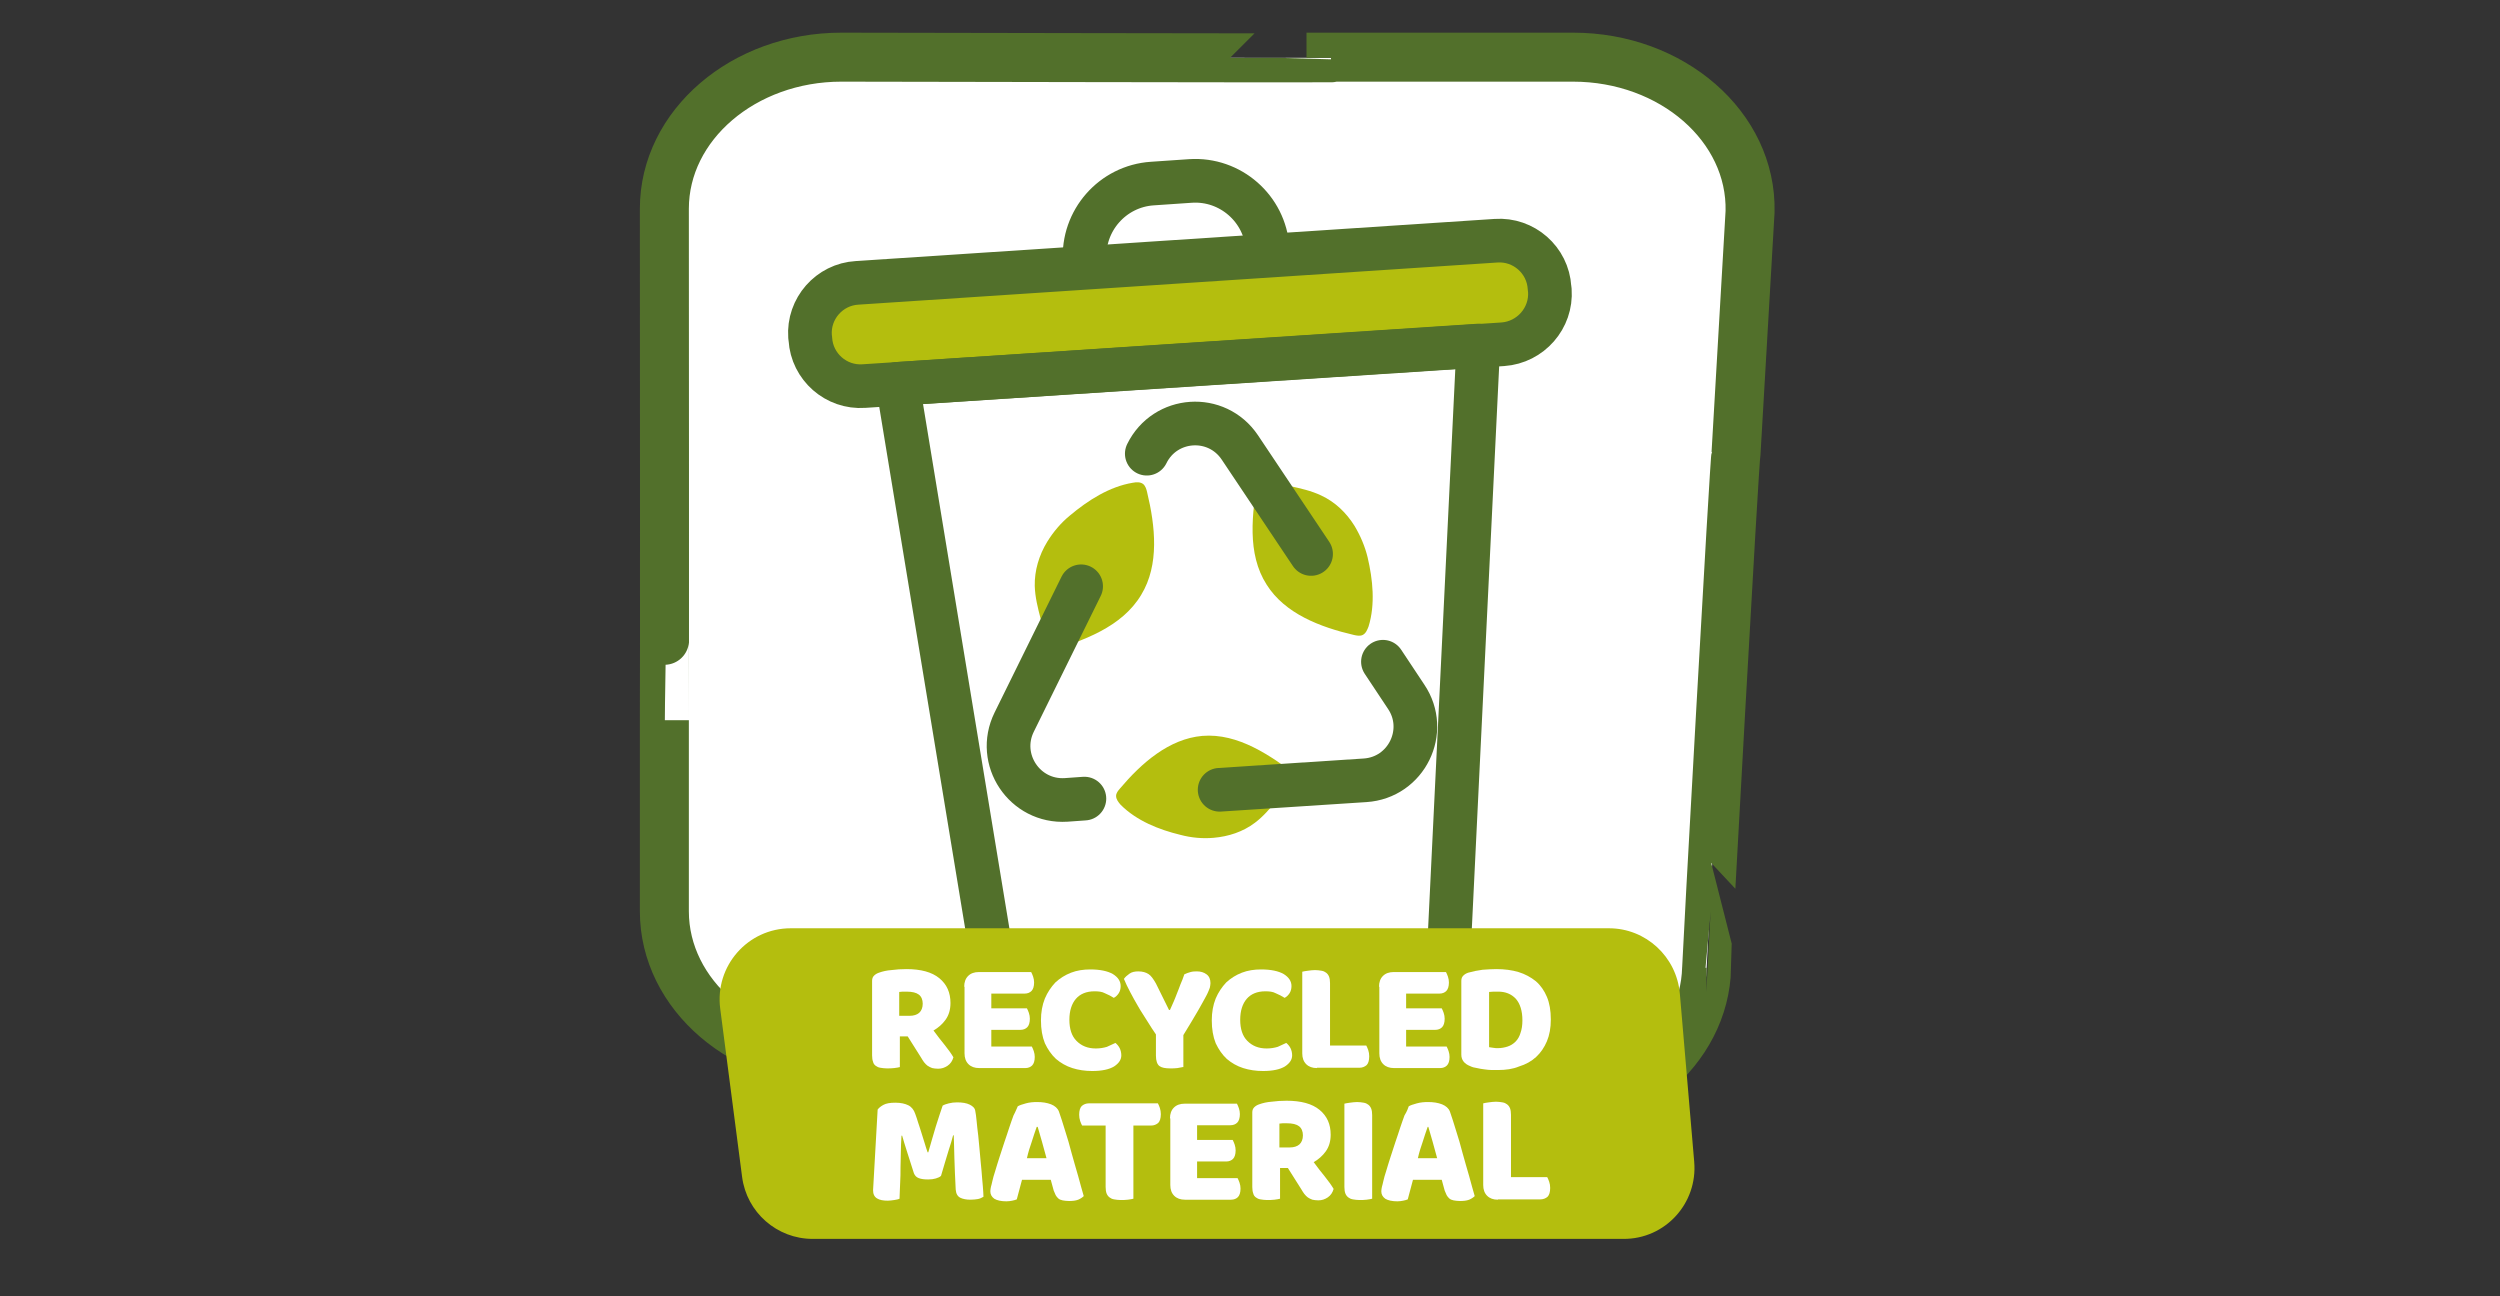
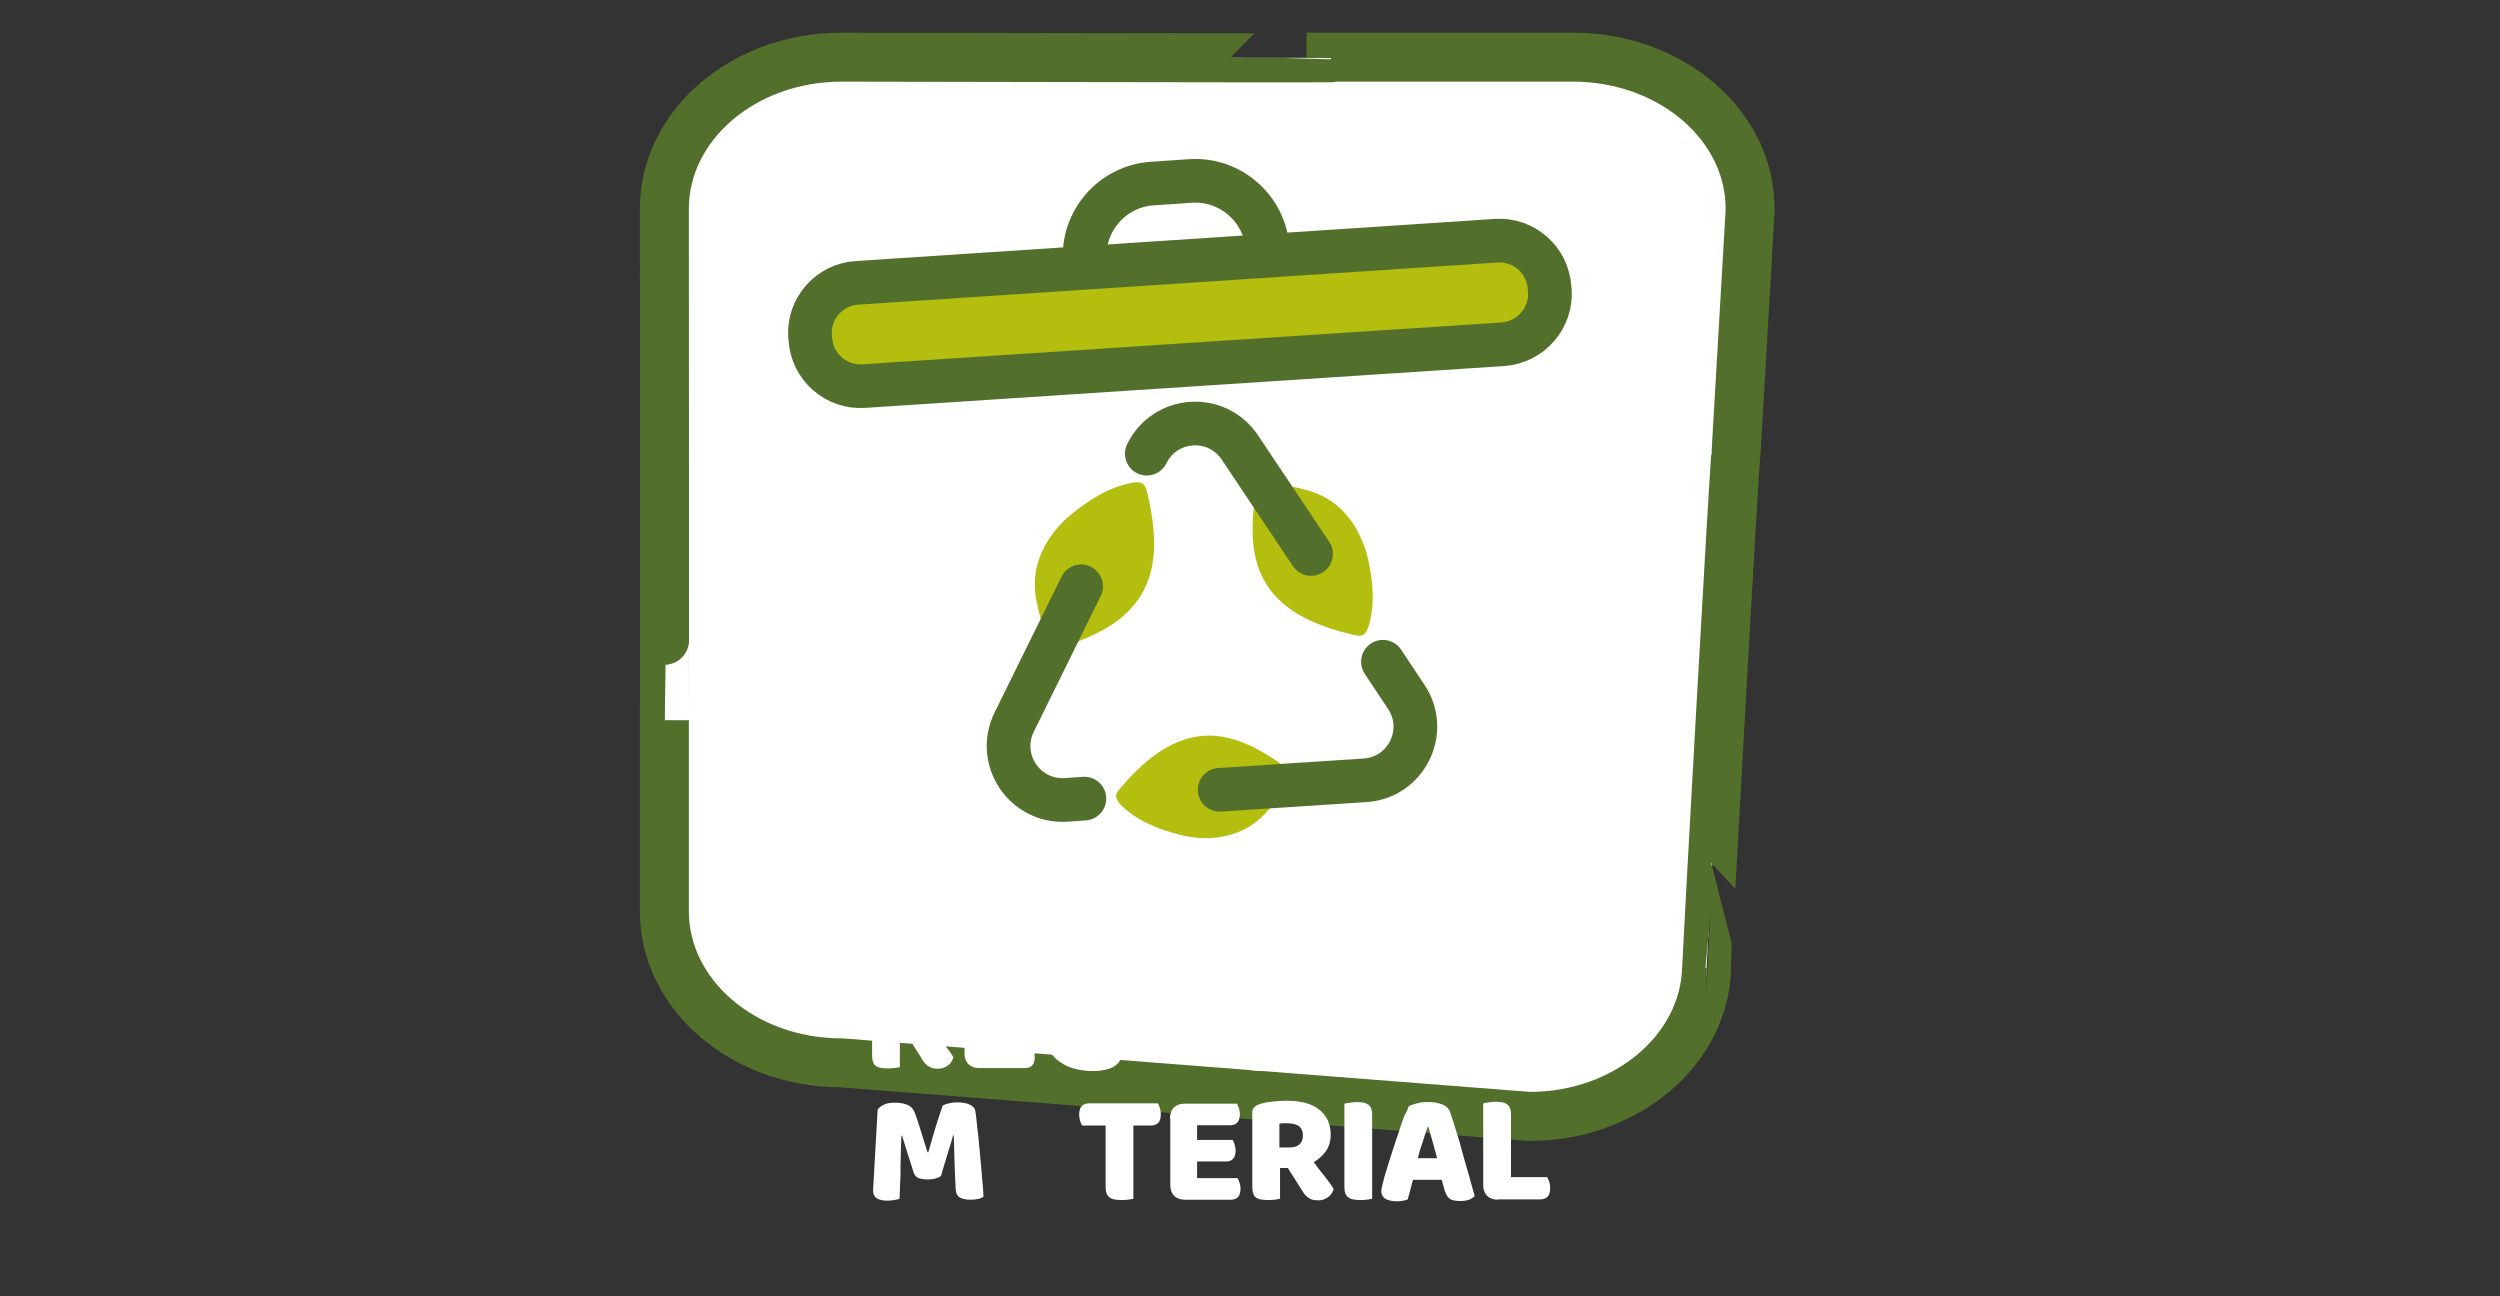
<svg xmlns="http://www.w3.org/2000/svg" xmlns:xlink="http://www.w3.org/1999/xlink" version="1.1" id="Livello_1" x="0px" y="0px" viewBox="0 0 76.54 39.69" style="enable-background:new 0 0 76.54 39.69;" xml:space="preserve">
  <rect x="0" y="0" width="76.54" height="39.69" fill="#333333" stroke="none" />
  <style type="text/css">
	.st0{fill:#FFFFFF;stroke:#52702B;stroke-width:1.5;stroke-miterlimit:10;}
	.st1{clip-path:url(#SVGID_00000154418451867065646330000004884278388912152197_);}
	.st2{fill:none;stroke:#52702B;stroke-width:1.337;stroke-linecap:round;stroke-linejoin:round;stroke-miterlimit:10;}
	.st3{fill:#B4BE0E;stroke:#52702B;stroke-width:1.337;stroke-linecap:round;stroke-linejoin:round;stroke-miterlimit:10;}
	.st4{fill:#B4BE0E;}
	.st5{fill:#FFFFFF;}
</style>
  <path class="st0" d="M53.15,13.88l0.43-7.4c0.06-2.6-2.39-4.73-5.42-4.73h-7.41c0,0.01,0,0.01,0,0.02c0,0.01-14.99-0.02-14.99-0.02  c-2.99,0-5.42,2.08-5.42,4.64c0,0,0.01,15.66,0,15.66v5.85c0,2.56,2.43,4.64,5.42,4.64l21.07,1.64c2.95,0,5.36-2.03,5.42-4.55  C52.24,29.63,53.11,13.88,53.15,13.88z" />
  <g>
    <defs>
      <rect id="SVGID_1_" x="23.74" y="4.27" width="26.38" height="24.98" />
    </defs>
    <clipPath id="SVGID_00000070813756743805332450000002820273152287578774_">
      <use xlink:href="#SVGID_1_" style="overflow:visible;" />
    </clipPath>
    <g style="clip-path:url(#SVGID_00000070813756743805332450000002820273152287578774_);">
      <path class="st2" d="M36.75,10.09l-1.17,0.08c-1.22,0.08-2.28-0.85-2.36-2.07l-0.01-0.12c-0.08-1.22,0.85-2.28,2.07-2.36    l1.17-0.08c1.22-0.08,2.28,0.85,2.36,2.07l0.01,0.12C38.89,8.94,37.96,10.01,36.75,10.09z" />
      <path class="st3" d="M46.01,10.54l-19.56,1.28c-0.85,0.06-1.59-0.59-1.64-1.44L24.8,10.3c-0.06-0.85,0.59-1.59,1.44-1.64    L45.8,7.37c0.85-0.06,1.59,0.59,1.64,1.44l0.01,0.08C47.51,9.74,46.86,10.48,46.01,10.54z" />
-       <path class="st2" d="M27.48,11.75l2.94,17.85c0.18,1.08,1.15,1.85,2.24,1.78l9.69-0.63c1.1-0.07,1.98-0.96,2.03-2.07l0.88-18.1    L27.48,11.75z" />
      <g>
        <path class="st4" d="M41.47,16.1c-0.25-0.4-0.59-0.73-1.02-0.93c-0.61-0.29-1.31-0.29-1.93-0.57c-0.19,1.12-0.35,2.35,0.26,3.3     c0.56,0.89,1.64,1.3,2.67,1.54c0.09,0.02,0.19,0.04,0.27,0c0.1-0.05,0.14-0.16,0.18-0.26c0.21-0.68,0.13-1.44-0.03-2.12     C41.79,16.73,41.65,16.4,41.47,16.1z" />
      </g>
      <g>
        <path class="st4" d="M37.16,25.65c0.45-0.04,0.89-0.18,1.26-0.46c0.52-0.39,0.83-0.99,1.35-1.4c-0.87-0.66-1.86-1.35-2.96-1.26     c-1.02,0.09-1.86,0.83-2.52,1.61c-0.06,0.07-0.12,0.14-0.12,0.23c0,0.1,0.07,0.19,0.14,0.27c0.49,0.49,1.17,0.76,1.83,0.92     C36.48,25.65,36.82,25.68,37.16,25.65z" />
      </g>
      <g>
        <path class="st4" d="M32.06,16.59c-0.25,0.41-0.39,0.88-0.38,1.35c0.02,0.69,0.34,1.32,0.37,2.02c1.11-0.34,2.3-0.76,2.89-1.75     c0.56-0.92,0.43-2.1,0.18-3.14c-0.02-0.09-0.05-0.19-0.12-0.25c-0.09-0.07-0.21-0.06-0.32-0.04c-0.72,0.12-1.37,0.54-1.92,1     C32.49,16,32.25,16.28,32.06,16.59z" />
      </g>
      <path class="st2" d="M40.14,16.96l-2.18-3.26c-0.71-1.06-2.29-0.95-2.85,0.19" />
      <path class="st2" d="M37.34,24.18l4.45-0.29c1.27-0.08,1.97-1.51,1.26-2.56l-0.71-1.07" />
      <path class="st2" d="M33.2,24.45l-0.56,0.04c-1.27,0.08-2.15-1.24-1.59-2.38l2.05-4.16" />
    </g>
  </g>
-   <path class="st4" d="M51.87,35.57l-0.44-5.15c-0.1-1.13-1.04-2-2.17-2H24.21c-1.32,0-2.33,1.16-2.16,2.46l0.67,5.15  c0.14,1.09,1.07,1.9,2.16,1.9H49.7C50.98,37.94,51.98,36.84,51.87,35.57z" />
  <g>
    <g>
      <path class="st5" d="M27.55,31.74v0.93c-0.04,0.01-0.09,0.02-0.17,0.03c-0.08,0.01-0.15,0.01-0.23,0.01    c-0.07,0-0.14-0.01-0.2-0.02c-0.06-0.01-0.1-0.03-0.14-0.06c-0.04-0.03-0.07-0.07-0.08-0.12c-0.02-0.05-0.03-0.12-0.03-0.2v-2.28    c0-0.07,0.02-0.12,0.06-0.16c0.04-0.04,0.09-0.07,0.15-0.09c0.11-0.04,0.24-0.07,0.38-0.08c0.15-0.02,0.3-0.03,0.46-0.03    c0.44,0,0.78,0.09,1.01,0.28c0.23,0.19,0.34,0.44,0.34,0.76c0,0.2-0.05,0.37-0.15,0.51c-0.1,0.14-0.23,0.25-0.37,0.33    c0.12,0.16,0.23,0.31,0.34,0.44c0.11,0.14,0.2,0.26,0.27,0.38c-0.03,0.11-0.09,0.2-0.18,0.26c-0.09,0.06-0.18,0.09-0.29,0.09    c-0.07,0-0.13-0.01-0.18-0.02c-0.05-0.02-0.1-0.04-0.14-0.07c-0.04-0.03-0.07-0.06-0.11-0.11c-0.03-0.04-0.06-0.09-0.09-0.14    l-0.41-0.65H27.55z M27.85,31.1c0.12,0,0.22-0.03,0.29-0.09c0.07-0.06,0.11-0.16,0.11-0.28s-0.04-0.22-0.12-0.28    c-0.08-0.06-0.2-0.09-0.38-0.09c-0.05,0-0.09,0-0.12,0c-0.03,0-0.06,0.01-0.1,0.01v0.73H27.85z" />
      <path class="st5" d="M29.52,30.21c0-0.14,0.04-0.25,0.12-0.33c0.08-0.08,0.19-0.12,0.33-0.12h1.6c0.02,0.04,0.04,0.08,0.06,0.14    c0.02,0.06,0.03,0.12,0.03,0.18c0,0.12-0.03,0.21-0.08,0.26c-0.05,0.05-0.12,0.08-0.21,0.08h-1.02v0.45h1.09    c0.02,0.04,0.04,0.08,0.06,0.14c0.02,0.06,0.03,0.12,0.03,0.18c0,0.12-0.03,0.21-0.08,0.26c-0.05,0.05-0.12,0.08-0.21,0.08h-0.89    v0.51h1.24c0.02,0.04,0.04,0.08,0.06,0.14c0.02,0.06,0.03,0.12,0.03,0.18c0,0.12-0.03,0.21-0.08,0.26    c-0.05,0.05-0.12,0.08-0.21,0.08h-1.41c-0.14,0-0.25-0.04-0.33-0.12c-0.08-0.08-0.12-0.19-0.12-0.33V30.21z" />
      <path class="st5" d="M33.51,30.35c-0.25,0-0.44,0.08-0.57,0.23c-0.13,0.15-0.2,0.37-0.2,0.64c0,0.28,0.07,0.5,0.22,0.65    c0.15,0.15,0.34,0.23,0.59,0.23c0.13,0,0.24-0.02,0.34-0.05c0.09-0.04,0.18-0.08,0.26-0.12c0.05,0.04,0.1,0.1,0.13,0.16    c0.03,0.06,0.05,0.14,0.05,0.22c0,0.13-0.07,0.24-0.22,0.34c-0.15,0.09-0.37,0.14-0.67,0.14c-0.22,0-0.42-0.03-0.61-0.09    s-0.36-0.16-0.5-0.28c-0.14-0.13-0.25-0.29-0.34-0.48c-0.08-0.2-0.12-0.43-0.12-0.7c0-0.25,0.04-0.47,0.12-0.67    c0.08-0.19,0.19-0.35,0.32-0.49c0.14-0.13,0.3-0.23,0.48-0.3s0.38-0.1,0.59-0.1c0.3,0,0.53,0.05,0.69,0.14    c0.16,0.1,0.24,0.22,0.24,0.37c0,0.08-0.02,0.16-0.06,0.22c-0.04,0.06-0.09,0.11-0.15,0.14c-0.08-0.05-0.17-0.1-0.27-0.14    C33.74,30.36,33.63,30.35,33.51,30.35z" />
-       <path class="st5" d="M36.21,32.67c-0.04,0.01-0.09,0.02-0.16,0.03c-0.07,0.01-0.15,0.01-0.22,0.01c-0.15,0-0.26-0.02-0.33-0.07    c-0.07-0.05-0.11-0.16-0.11-0.32v-0.65c-0.08-0.12-0.17-0.25-0.26-0.4c-0.09-0.15-0.19-0.29-0.28-0.45    c-0.09-0.15-0.17-0.3-0.25-0.45c-0.08-0.15-0.14-0.28-0.19-0.4c0.04-0.06,0.1-0.11,0.17-0.16c0.07-0.05,0.16-0.07,0.27-0.07    c0.13,0,0.23,0.03,0.31,0.08c0.08,0.05,0.15,0.15,0.23,0.29l0.4,0.81h0.03c0.05-0.1,0.08-0.19,0.12-0.27    c0.03-0.08,0.07-0.16,0.1-0.25c0.03-0.08,0.07-0.17,0.1-0.26c0.04-0.09,0.08-0.19,0.12-0.31c0.06-0.03,0.12-0.05,0.19-0.07    c0.07-0.02,0.14-0.02,0.2-0.02c0.11,0,0.21,0.03,0.29,0.09c0.08,0.06,0.12,0.15,0.12,0.27c0,0.04-0.01,0.09-0.02,0.14    c-0.02,0.05-0.05,0.14-0.11,0.25c-0.06,0.11-0.14,0.26-0.25,0.45c-0.11,0.19-0.26,0.44-0.45,0.75V32.67z" />
      <path class="st5" d="M38.74,30.35c-0.25,0-0.44,0.08-0.57,0.23c-0.13,0.15-0.2,0.37-0.2,0.64c0,0.28,0.07,0.5,0.22,0.65    c0.15,0.15,0.34,0.23,0.59,0.23c0.13,0,0.24-0.02,0.34-0.05c0.09-0.04,0.18-0.08,0.26-0.12c0.05,0.04,0.1,0.1,0.13,0.16    c0.03,0.06,0.05,0.14,0.05,0.22c0,0.13-0.07,0.24-0.22,0.34c-0.15,0.09-0.37,0.14-0.67,0.14c-0.22,0-0.42-0.03-0.61-0.09    s-0.36-0.16-0.5-0.28c-0.14-0.13-0.25-0.29-0.34-0.48c-0.08-0.2-0.12-0.43-0.12-0.7c0-0.25,0.04-0.47,0.12-0.67    c0.08-0.19,0.19-0.35,0.32-0.49c0.14-0.13,0.3-0.23,0.48-0.3c0.18-0.07,0.38-0.1,0.59-0.1c0.3,0,0.53,0.05,0.69,0.14    c0.16,0.1,0.24,0.22,0.24,0.37c0,0.08-0.02,0.16-0.06,0.22c-0.04,0.06-0.09,0.11-0.15,0.14c-0.08-0.05-0.17-0.1-0.27-0.14    C38.97,30.36,38.86,30.35,38.74,30.35z" />
-       <path class="st5" d="M40.32,32.7c-0.14,0-0.25-0.04-0.33-0.12c-0.08-0.08-0.12-0.19-0.12-0.33v-2.5c0.04-0.01,0.09-0.02,0.17-0.03    c0.08-0.01,0.15-0.02,0.22-0.02c0.07,0,0.14,0.01,0.2,0.02c0.06,0.01,0.1,0.03,0.14,0.06c0.04,0.03,0.07,0.07,0.09,0.12    c0.02,0.05,0.03,0.12,0.03,0.2v1.91h1.11c0.02,0.04,0.04,0.08,0.06,0.14c0.02,0.06,0.03,0.12,0.03,0.19    c0,0.13-0.03,0.22-0.08,0.27c-0.06,0.05-0.13,0.08-0.22,0.08H40.32z" />
      <path class="st5" d="M42.22,30.21c0-0.14,0.04-0.25,0.12-0.33c0.08-0.08,0.19-0.12,0.33-0.12h1.6c0.02,0.04,0.04,0.08,0.06,0.14    c0.02,0.06,0.03,0.12,0.03,0.18c0,0.12-0.03,0.21-0.08,0.26c-0.05,0.05-0.12,0.08-0.21,0.08h-1.02v0.45h1.09    c0.02,0.04,0.04,0.08,0.06,0.14c0.02,0.06,0.03,0.12,0.03,0.18c0,0.12-0.03,0.21-0.08,0.26c-0.05,0.05-0.12,0.08-0.21,0.08h-0.89    v0.51h1.24c0.02,0.04,0.04,0.08,0.06,0.14c0.02,0.06,0.03,0.12,0.03,0.18c0,0.12-0.03,0.21-0.08,0.26    c-0.05,0.05-0.12,0.08-0.21,0.08h-1.41c-0.14,0-0.25-0.04-0.33-0.12c-0.08-0.08-0.12-0.19-0.12-0.33V30.21z" />
      <path class="st5" d="M45.86,32.76c-0.05,0-0.12,0-0.19,0c-0.07,0-0.14-0.01-0.22-0.02c-0.08-0.01-0.15-0.02-0.23-0.04    c-0.08-0.01-0.15-0.03-0.21-0.06c-0.18-0.07-0.27-0.19-0.27-0.35v-2.26c0-0.07,0.02-0.12,0.06-0.16c0.04-0.04,0.09-0.07,0.15-0.09    c0.14-0.04,0.29-0.07,0.44-0.09c0.15-0.01,0.29-0.02,0.42-0.02c0.25,0,0.48,0.03,0.68,0.09c0.2,0.06,0.38,0.16,0.53,0.28    c0.15,0.13,0.26,0.29,0.34,0.48c0.08,0.19,0.12,0.42,0.12,0.69c0,0.26-0.04,0.48-0.12,0.67c-0.08,0.19-0.19,0.35-0.33,0.48    c-0.14,0.13-0.32,0.23-0.52,0.29C46.32,32.73,46.1,32.76,45.86,32.76z M45.59,32.06c0.04,0.01,0.08,0.01,0.13,0.02    c0.05,0.01,0.1,0.01,0.14,0.01c0.11,0,0.21-0.02,0.3-0.05c0.09-0.03,0.17-0.08,0.24-0.15c0.07-0.07,0.12-0.16,0.15-0.26    c0.04-0.11,0.06-0.24,0.06-0.39c0-0.29-0.07-0.51-0.2-0.66c-0.14-0.15-0.32-0.22-0.54-0.22c-0.05,0-0.09,0-0.14,0    c-0.05,0-0.09,0.01-0.14,0.01V32.06z" />
      <path class="st5" d="M28.81,36c-0.04,0.04-0.1,0.06-0.16,0.08c-0.07,0.02-0.14,0.03-0.23,0.03c-0.12,0-0.21-0.01-0.29-0.04    s-0.12-0.08-0.15-0.15c-0.09-0.28-0.16-0.51-0.22-0.69c-0.06-0.18-0.1-0.33-0.14-0.46H27.6c-0.01,0.19-0.02,0.36-0.02,0.52    c0,0.16-0.01,0.31-0.01,0.46c0,0.15,0,0.3-0.01,0.45c-0.01,0.15-0.01,0.32-0.02,0.5c-0.04,0.02-0.1,0.03-0.16,0.04    c-0.07,0.01-0.14,0.02-0.2,0.02c-0.14,0-0.25-0.02-0.33-0.07c-0.08-0.05-0.12-0.13-0.12-0.25l0.14-2.47    c0.03-0.04,0.08-0.09,0.17-0.14c0.09-0.05,0.21-0.07,0.37-0.07c0.17,0,0.3,0.03,0.4,0.08c0.1,0.05,0.17,0.14,0.21,0.26    c0.03,0.08,0.06,0.17,0.09,0.27c0.03,0.1,0.07,0.2,0.1,0.31c0.03,0.11,0.07,0.21,0.1,0.32c0.03,0.1,0.06,0.2,0.09,0.28h0.02    c0.08-0.27,0.15-0.53,0.23-0.79c0.08-0.25,0.15-0.47,0.21-0.64c0.05-0.03,0.11-0.05,0.19-0.07s0.16-0.03,0.25-0.03    c0.16,0,0.29,0.02,0.39,0.07c0.1,0.05,0.16,0.11,0.17,0.2c0.01,0.06,0.03,0.16,0.04,0.3c0.01,0.13,0.03,0.28,0.05,0.45    c0.02,0.17,0.03,0.35,0.05,0.53c0.02,0.19,0.03,0.37,0.05,0.54c0.01,0.17,0.03,0.33,0.04,0.47c0.01,0.14,0.02,0.25,0.02,0.33    c-0.05,0.03-0.11,0.06-0.17,0.07c-0.06,0.01-0.14,0.02-0.23,0.02c-0.12,0-0.23-0.02-0.31-0.06c-0.08-0.04-0.13-0.12-0.14-0.25    c-0.02-0.35-0.03-0.67-0.04-0.95c-0.01-0.28-0.01-0.52-0.02-0.71h-0.02c-0.03,0.13-0.08,0.28-0.14,0.47S28.9,35.7,28.81,36z" />
-       <path class="st5" d="M31.16,33.87c0.05-0.03,0.14-0.06,0.25-0.09c0.11-0.03,0.22-0.04,0.34-0.04c0.16,0,0.3,0.02,0.43,0.07    c0.12,0.05,0.2,0.12,0.24,0.22c0.06,0.17,0.12,0.36,0.19,0.59c0.07,0.22,0.14,0.45,0.2,0.69c0.07,0.24,0.13,0.47,0.2,0.7    c0.06,0.23,0.12,0.43,0.17,0.61c-0.04,0.04-0.1,0.08-0.17,0.11c-0.08,0.03-0.17,0.04-0.28,0.04c-0.08,0-0.14-0.01-0.2-0.02    c-0.05-0.01-0.1-0.03-0.13-0.06c-0.03-0.03-0.06-0.06-0.08-0.1c-0.02-0.04-0.04-0.09-0.06-0.14l-0.09-0.33h-0.88    c-0.03,0.1-0.05,0.2-0.08,0.3c-0.03,0.1-0.05,0.2-0.08,0.3c-0.05,0.02-0.09,0.03-0.14,0.04c-0.05,0.01-0.11,0.02-0.18,0.02    c-0.16,0-0.29-0.03-0.37-0.08c-0.08-0.06-0.12-0.13-0.12-0.23c0-0.04,0.01-0.09,0.02-0.14c0.01-0.04,0.03-0.1,0.04-0.16    c0.02-0.09,0.05-0.2,0.09-0.32c0.04-0.13,0.08-0.27,0.13-0.42c0.05-0.15,0.1-0.3,0.15-0.46s0.11-0.31,0.15-0.45    c0.05-0.14,0.09-0.27,0.13-0.37C31.1,34.02,31.13,33.93,31.16,33.87z M31.74,34.5c-0.05,0.14-0.1,0.29-0.15,0.45    c-0.06,0.17-0.11,0.33-0.15,0.51h0.6c-0.05-0.17-0.09-0.34-0.14-0.51c-0.05-0.17-0.09-0.32-0.13-0.45H31.74z" />
      <path class="st5" d="M33.13,34.46c-0.02-0.04-0.04-0.08-0.06-0.14c-0.02-0.06-0.03-0.13-0.03-0.19c0-0.13,0.03-0.22,0.08-0.27    c0.06-0.05,0.13-0.08,0.22-0.08h2.11c0.02,0.04,0.04,0.08,0.06,0.14c0.02,0.06,0.03,0.13,0.03,0.19c0,0.13-0.03,0.22-0.08,0.27    c-0.06,0.05-0.13,0.08-0.22,0.08H34.7v2.24c-0.04,0.01-0.09,0.02-0.17,0.03c-0.08,0.01-0.15,0.01-0.22,0.01s-0.14-0.01-0.2-0.02    c-0.06-0.01-0.1-0.03-0.14-0.06c-0.04-0.03-0.07-0.07-0.09-0.12c-0.02-0.05-0.03-0.12-0.03-0.2v-1.88H33.13z" />
      <path class="st5" d="M35.82,34.24c0-0.14,0.04-0.25,0.12-0.33c0.08-0.08,0.19-0.12,0.33-0.12h1.6c0.02,0.04,0.04,0.08,0.06,0.14    c0.02,0.06,0.03,0.12,0.03,0.18c0,0.12-0.03,0.21-0.08,0.26c-0.05,0.05-0.12,0.08-0.21,0.08h-1.02v0.45h1.09    c0.02,0.04,0.04,0.08,0.06,0.14c0.02,0.06,0.03,0.12,0.03,0.18c0,0.12-0.03,0.21-0.08,0.26c-0.05,0.05-0.12,0.08-0.21,0.08h-0.89    v0.51h1.24c0.02,0.04,0.04,0.08,0.06,0.14c0.02,0.06,0.03,0.12,0.03,0.18c0,0.12-0.03,0.21-0.08,0.26    c-0.05,0.05-0.12,0.08-0.21,0.08h-1.41c-0.14,0-0.25-0.04-0.33-0.12c-0.08-0.08-0.12-0.19-0.12-0.33V34.24z" />
      <path class="st5" d="M39.19,35.77v0.93c-0.04,0.01-0.09,0.02-0.17,0.03c-0.08,0.01-0.15,0.01-0.23,0.01    c-0.07,0-0.14-0.01-0.2-0.02c-0.06-0.01-0.1-0.03-0.14-0.06c-0.04-0.03-0.07-0.07-0.08-0.12c-0.02-0.05-0.03-0.12-0.03-0.2v-2.28    c0-0.07,0.02-0.12,0.06-0.16c0.04-0.04,0.09-0.07,0.15-0.09c0.11-0.04,0.24-0.07,0.38-0.08c0.15-0.02,0.3-0.03,0.46-0.03    c0.44,0,0.78,0.09,1.01,0.28c0.23,0.19,0.34,0.44,0.34,0.76c0,0.2-0.05,0.37-0.15,0.51c-0.1,0.14-0.23,0.25-0.37,0.33    c0.12,0.16,0.23,0.31,0.34,0.44c0.11,0.14,0.2,0.26,0.27,0.38c-0.03,0.11-0.09,0.2-0.18,0.26c-0.09,0.06-0.18,0.09-0.29,0.09    c-0.07,0-0.13-0.01-0.18-0.02c-0.05-0.02-0.1-0.04-0.14-0.07c-0.04-0.03-0.07-0.06-0.11-0.11c-0.03-0.04-0.06-0.09-0.09-0.14    l-0.41-0.65H39.19z M39.49,35.13c0.12,0,0.22-0.03,0.29-0.09c0.07-0.06,0.11-0.16,0.11-0.28c0-0.12-0.04-0.22-0.12-0.28    c-0.08-0.06-0.2-0.09-0.38-0.09c-0.05,0-0.09,0-0.12,0c-0.03,0-0.06,0.01-0.1,0.01v0.73H39.49z" />
      <path class="st5" d="M42.01,36.7c-0.04,0.01-0.09,0.02-0.17,0.03c-0.08,0.01-0.15,0.01-0.22,0.01c-0.07,0-0.14-0.01-0.2-0.02    c-0.06-0.01-0.1-0.03-0.14-0.06c-0.04-0.03-0.07-0.07-0.09-0.12c-0.02-0.05-0.03-0.12-0.03-0.2v-2.55    c0.04-0.01,0.09-0.02,0.17-0.03s0.15-0.02,0.22-0.02c0.07,0,0.14,0.01,0.2,0.02c0.06,0.01,0.1,0.03,0.14,0.06    c0.04,0.03,0.07,0.07,0.09,0.12c0.02,0.05,0.03,0.12,0.03,0.2V36.7z" />
      <path class="st5" d="M43.13,33.87c0.05-0.03,0.14-0.06,0.25-0.09c0.11-0.03,0.22-0.04,0.34-0.04c0.16,0,0.3,0.02,0.43,0.07    c0.12,0.05,0.2,0.12,0.24,0.22c0.06,0.17,0.12,0.36,0.19,0.59c0.07,0.22,0.14,0.45,0.2,0.69c0.07,0.24,0.13,0.47,0.2,0.7    c0.06,0.23,0.12,0.43,0.17,0.61c-0.04,0.04-0.1,0.08-0.17,0.11c-0.08,0.03-0.17,0.04-0.28,0.04c-0.08,0-0.14-0.01-0.2-0.02    c-0.05-0.01-0.1-0.03-0.13-0.06c-0.03-0.03-0.06-0.06-0.08-0.1c-0.02-0.04-0.04-0.09-0.06-0.14l-0.09-0.33h-0.88    c-0.03,0.1-0.05,0.2-0.08,0.3c-0.03,0.1-0.05,0.2-0.08,0.3c-0.05,0.02-0.09,0.03-0.14,0.04c-0.05,0.01-0.11,0.02-0.18,0.02    c-0.16,0-0.29-0.03-0.37-0.08c-0.08-0.06-0.12-0.13-0.12-0.23c0-0.04,0.01-0.09,0.02-0.14c0.01-0.04,0.03-0.1,0.04-0.16    c0.02-0.09,0.05-0.2,0.09-0.32c0.04-0.13,0.08-0.27,0.13-0.42c0.05-0.15,0.1-0.3,0.15-0.46s0.11-0.31,0.15-0.45    c0.05-0.14,0.09-0.27,0.13-0.37C43.08,34.02,43.11,33.93,43.13,33.87z M43.71,34.5c-0.05,0.14-0.1,0.29-0.15,0.45    c-0.06,0.17-0.11,0.33-0.15,0.51H44c-0.05-0.17-0.09-0.34-0.14-0.51c-0.05-0.17-0.09-0.32-0.13-0.45H43.71z" />
      <path class="st5" d="M45.86,36.73c-0.14,0-0.25-0.04-0.33-0.12c-0.08-0.08-0.12-0.19-0.12-0.33v-2.5    c0.04-0.01,0.09-0.02,0.17-0.03c0.08-0.01,0.15-0.02,0.22-0.02c0.07,0,0.14,0.01,0.2,0.02c0.06,0.01,0.1,0.03,0.14,0.06    c0.04,0.03,0.07,0.07,0.09,0.12c0.02,0.05,0.03,0.12,0.03,0.2v1.91h1.11c0.02,0.04,0.04,0.08,0.06,0.14    c0.02,0.06,0.03,0.12,0.03,0.19c0,0.13-0.03,0.22-0.08,0.27c-0.06,0.05-0.13,0.08-0.22,0.08H45.86z" />
    </g>
  </g>
</svg>